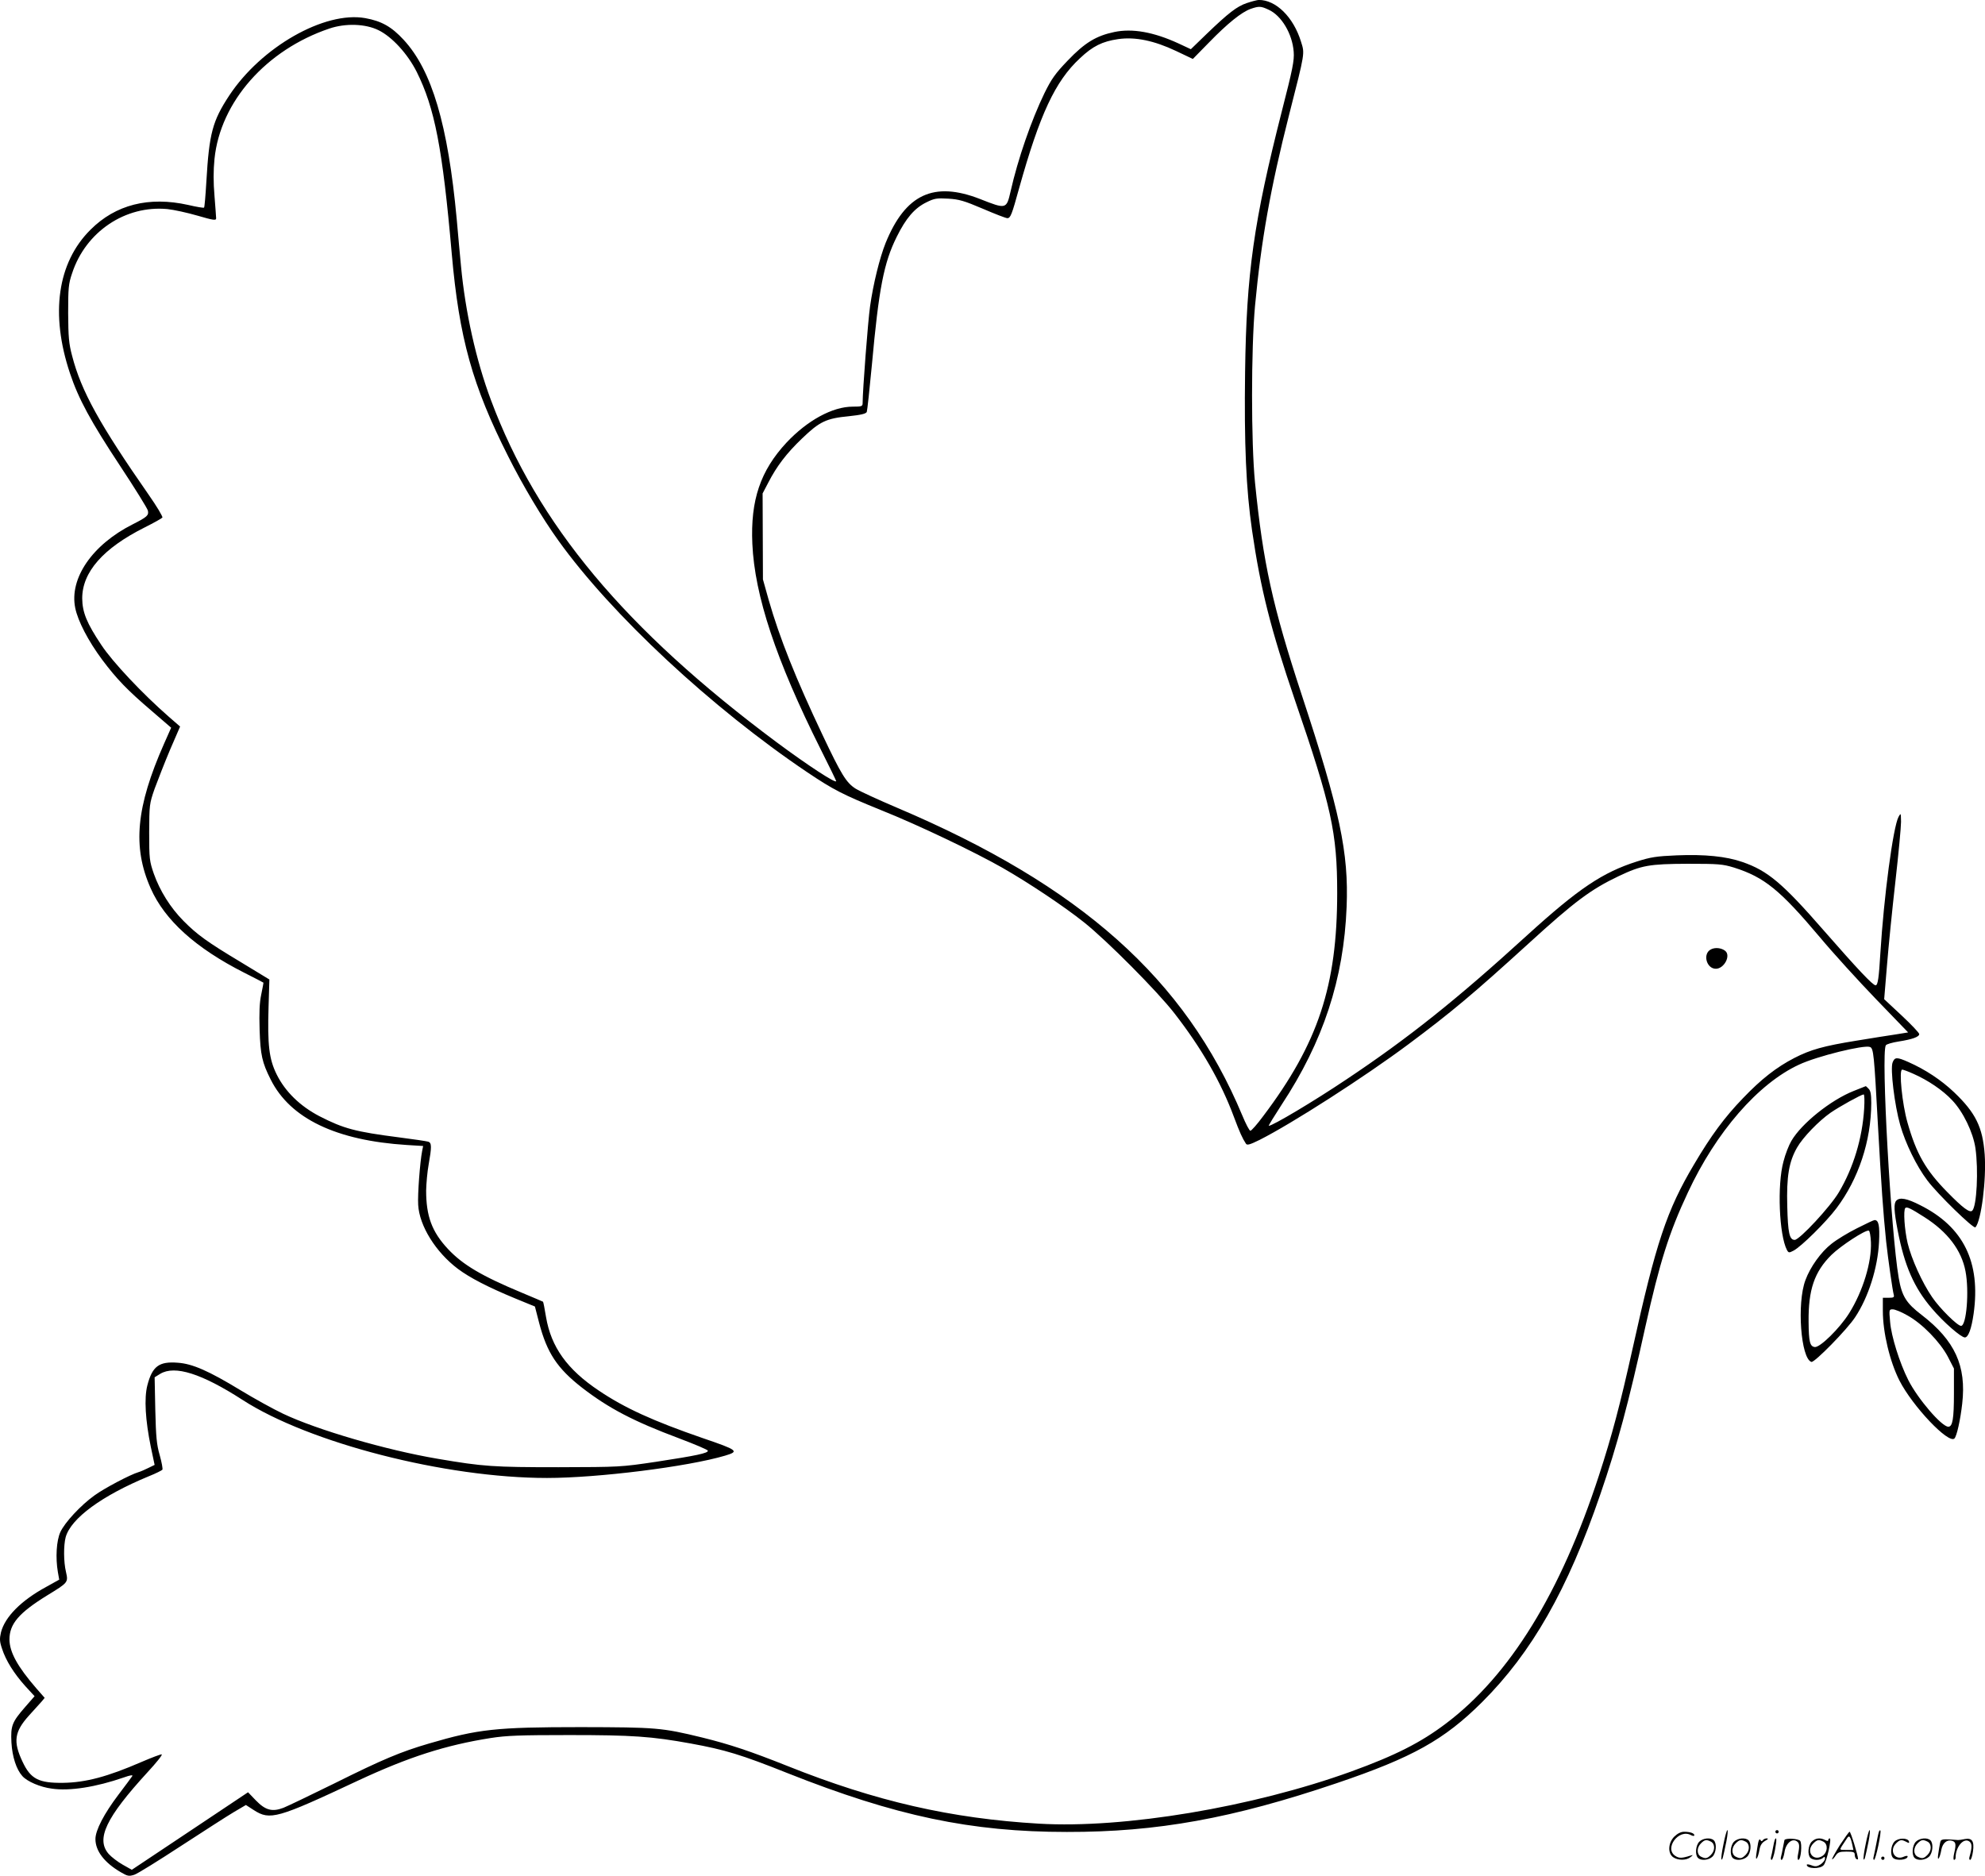
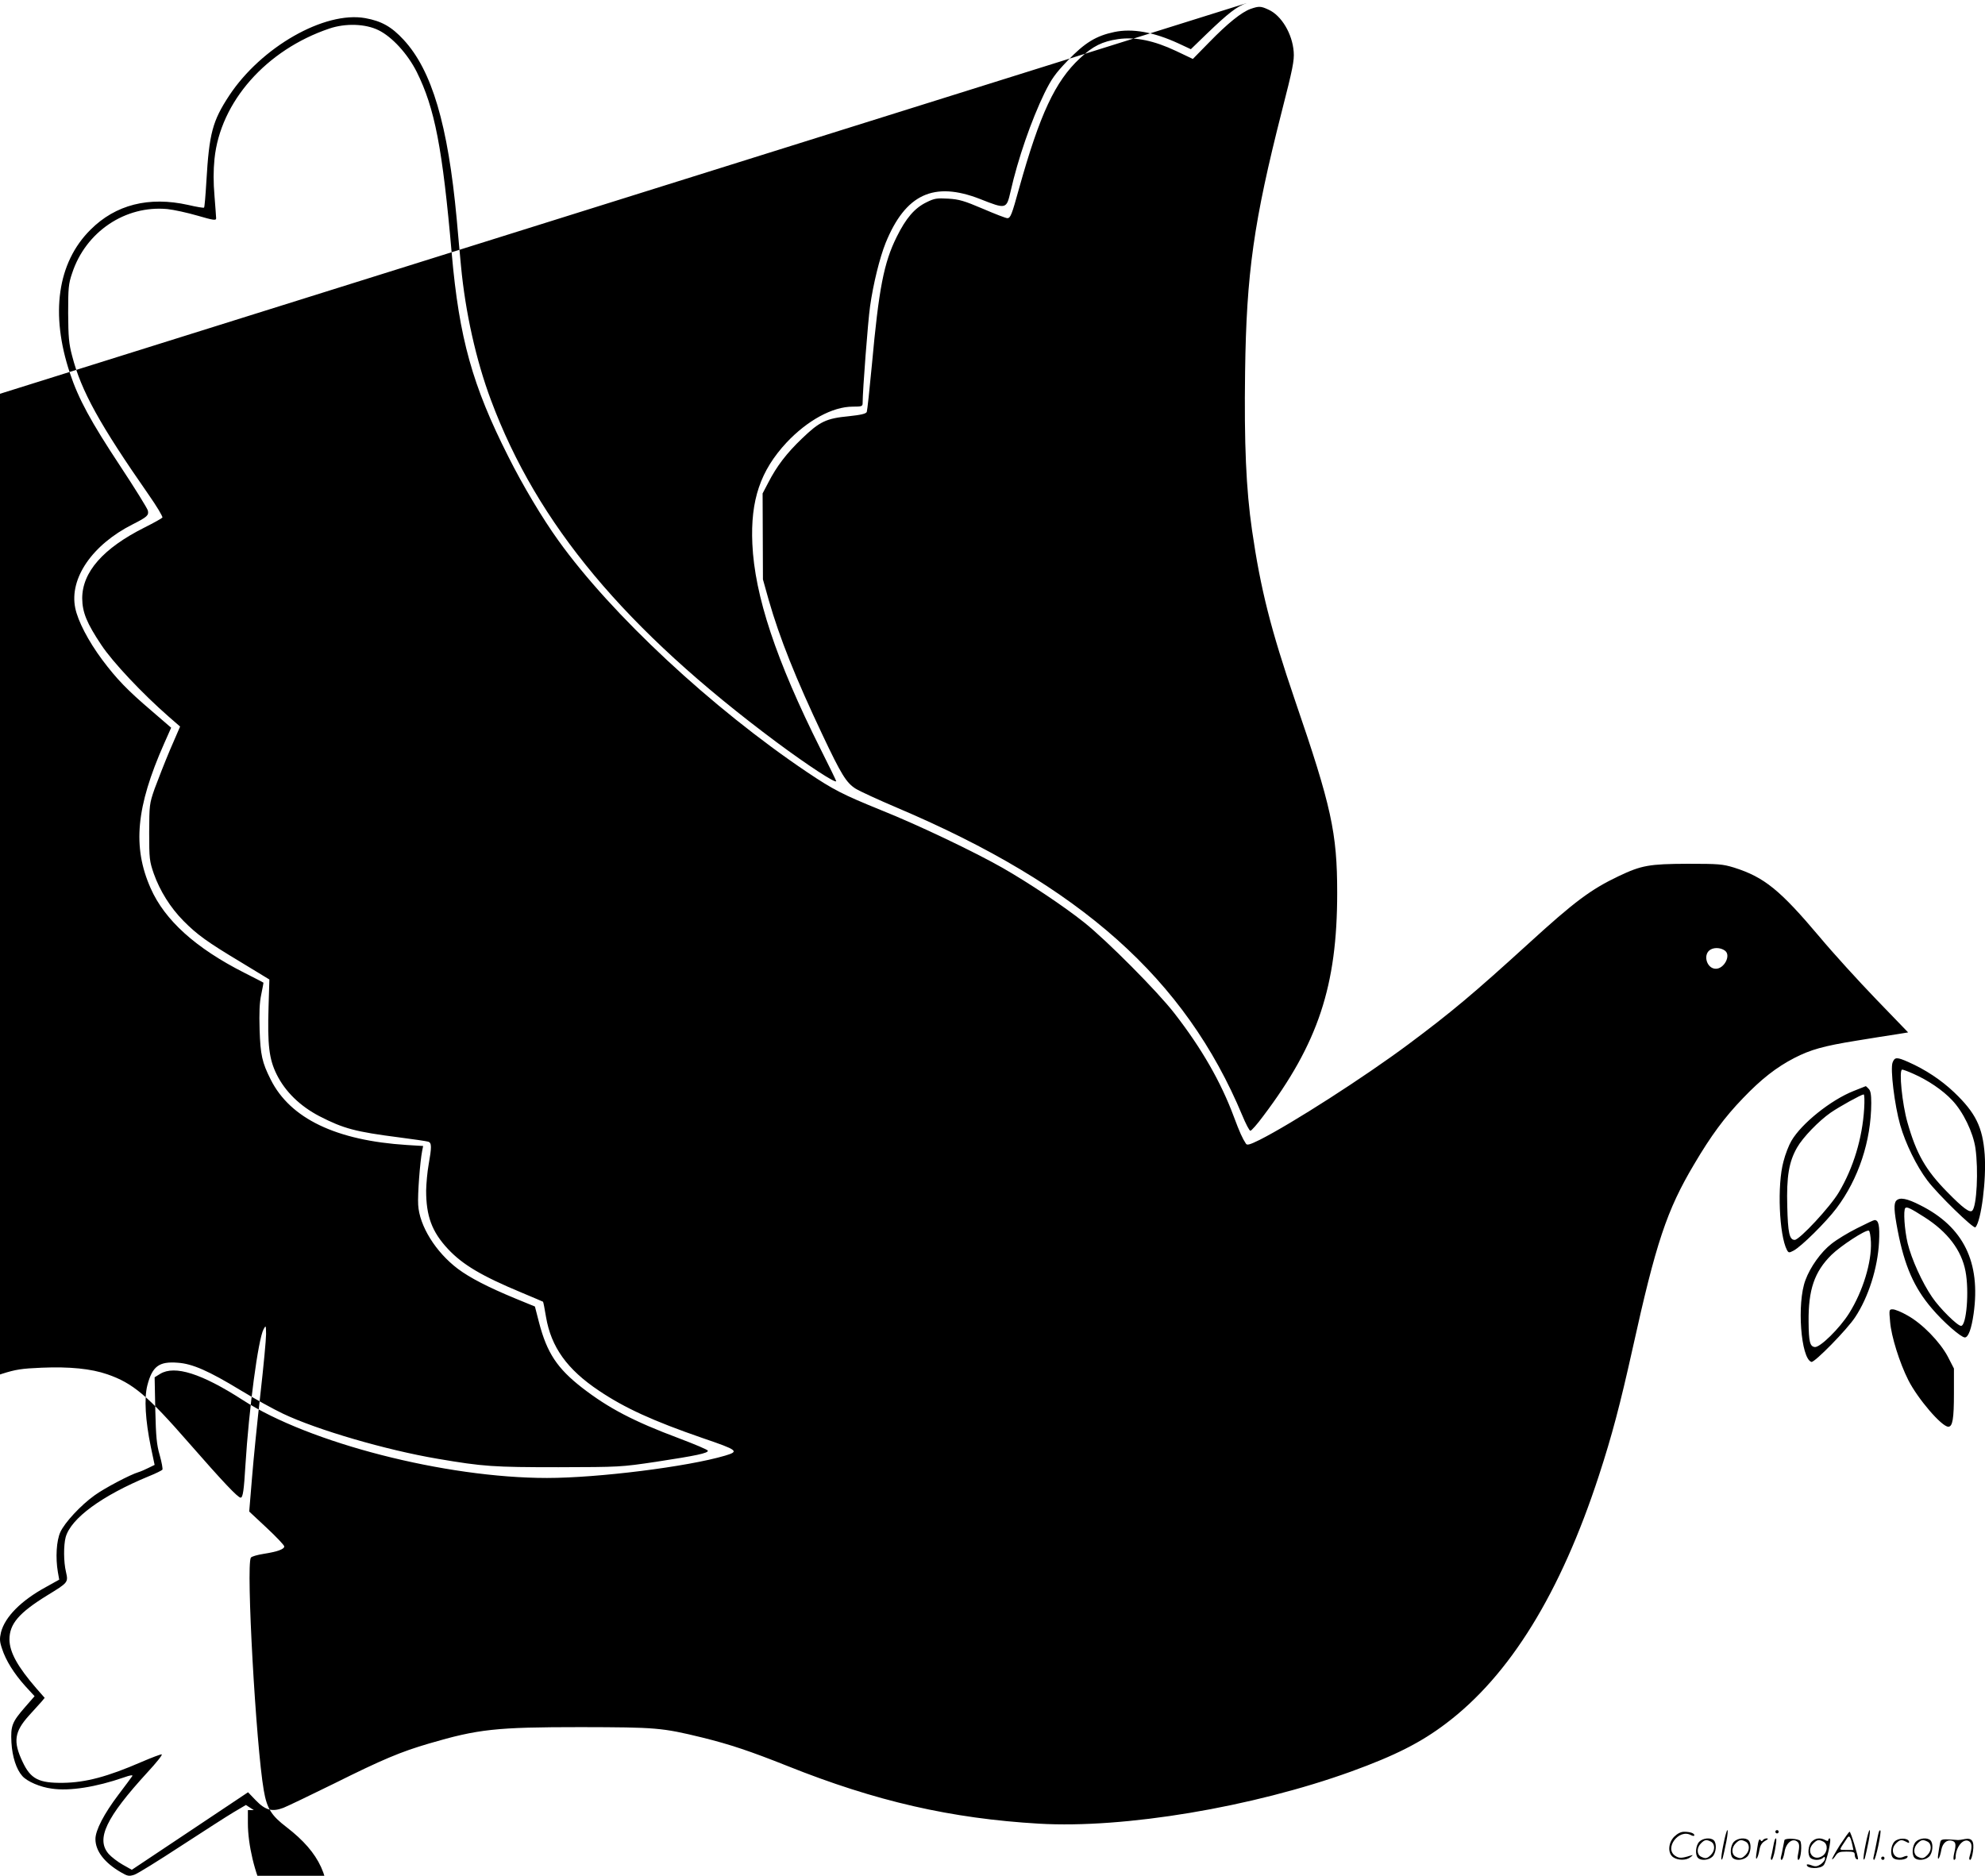
<svg xmlns="http://www.w3.org/2000/svg" version="1.0" viewBox="0 0 1200.503 1134.583" preserveAspectRatio="xMidYMid meet">
  <g transform="translate(-0.284,1134.963) scale(0.1,-0.1)" fill="#000000" stroke="none">
-     <path d="M7543 11331 c-59 -20 -110 -59 -243 -187 l-95 -92 -75 35 c-150 69 -279 92 -388 69 -110 -23 -179 -65 -282 -173 -75 -78 -98 -111 -140 -196 -80 -165 -161 -399 -205 -594 -25 -109 -26 -110 -185 -47 -280 109 -451 29 -571 -266 -36 -90 -75 -248 -94 -383 -13 -91 -45 -510 -45 -584 0 -21 -4 -23 -60 -23 -122 0 -274 -83 -400 -217 -158 -170 -219 -348 -207 -613 14 -313 143 -703 413 -1242 52 -103 94 -190 94 -193 0 -17 -170 94 -360 235 -918 684 -1448 1319 -1728 2070 -90 240 -155 533 -181 810 -6 63 -18 192 -26 285 -53 571 -150 899 -321 1084 -73 79 -133 113 -232 131 -246 44 -630 -175 -824 -470 -100 -153 -120 -227 -137 -518 -5 -85 -11 -156 -14 -158 -2 -3 -45 4 -96 16 -238 53 -439 2 -591 -150 -200 -199 -244 -509 -124 -868 52 -156 126 -292 305 -563 88 -133 162 -253 166 -267 7 -29 -3 -39 -92 -84 -244 -123 -384 -327 -347 -506 16 -79 79 -200 163 -313 87 -116 151 -183 301 -311 l116 -100 -43 -97 c-169 -382 -192 -624 -81 -874 85 -193 272 -362 566 -511 63 -32 116 -59 116 -60 1 0 -5 -32 -13 -71 -11 -51 -13 -110 -10 -215 5 -151 15 -197 67 -300 118 -236 396 -369 824 -396 l98 -6 -6 -30 c-13 -66 -28 -263 -24 -326 7 -127 106 -286 240 -387 72 -54 182 -111 349 -180 l117 -48 25 -97 c48 -184 110 -277 260 -394 162 -125 311 -203 586 -306 95 -36 174 -69 175 -75 2 -15 -70 -30 -312 -67 -215 -32 -220 -32 -592 -33 -393 0 -454 4 -730 51 -313 53 -730 175 -936 273 -57 27 -173 91 -257 142 -191 116 -290 160 -379 166 -113 9 -154 -21 -184 -137 -20 -78 -12 -211 21 -372 l23 -109 -37 -18 c-20 -10 -47 -22 -61 -26 -48 -14 -206 -97 -265 -140 -83 -59 -181 -165 -207 -222 -24 -52 -30 -156 -15 -243 l8 -45 -79 -44 c-151 -82 -249 -181 -273 -274 -9 -39 -9 -55 6 -99 23 -72 72 -150 140 -226 l57 -62 -55 -63 c-82 -94 -90 -115 -85 -217 5 -87 30 -163 66 -203 29 -33 108 -67 178 -76 107 -16 267 9 437 68 36 13 55 16 50 8 -4 -7 -42 -57 -84 -113 -87 -115 -139 -215 -139 -268 0 -72 54 -143 154 -201 41 -24 49 -25 81 -15 19 6 146 85 282 174 137 89 281 182 320 205 l73 43 48 -31 c98 -63 141 -51 629 178 309 144 531 215 803 258 95 15 178 18 475 18 383 0 498 -8 735 -51 208 -38 304 -67 585 -179 655 -260 1110 -356 1690 -356 547 -1 1003 82 1632 295 458 155 650 262 879 490 301 300 518 681 715 1256 103 299 172 556 273 1016 86 386 142 566 257 811 170 365 425 659 672 773 108 51 393 121 429 107 22 -8 25 -43 48 -467 21 -378 32 -535 50 -710 12 -109 39 -297 46 -322 4 -15 -1 -18 -30 -18 l-36 0 0 -79 c0 -131 42 -306 100 -421 80 -157 298 -386 333 -351 14 14 36 112 47 211 26 228 -44 381 -245 536 -93 71 -120 113 -139 224 -47 271 -108 1360 -78 1407 4 7 39 17 77 23 83 13 125 28 125 45 0 7 -48 58 -106 112 l-106 99 17 205 c9 112 32 341 51 508 19 167 34 329 34 360 -1 54 -1 55 -15 30 -33 -61 -89 -484 -110 -824 -9 -150 -15 -195 -29 -195 -17 0 -109 98 -312 330 -251 288 -340 363 -494 416 -98 34 -228 47 -397 40 -122 -5 -158 -11 -240 -37 -208 -66 -354 -164 -665 -447 -425 -388 -720 -623 -1092 -871 -198 -133 -447 -281 -470 -281 -3 0 32 57 78 128 251 381 376 760 393 1197 13 327 -41 582 -271 1280 -178 542 -234 799 -283 1285 -24 241 -24 809 0 1070 37 394 93 710 206 1155 98 384 95 369 72 443 -46 149 -152 253 -256 252 -11 -1 -43 -9 -72 -19z m132 -40 c78 -35 144 -146 152 -255 4 -52 -6 -103 -71 -356 -171 -672 -215 -982 -223 -1580 -6 -434 6 -710 42 -958 52 -358 114 -601 260 -1029 220 -641 255 -800 255 -1164 0 -562 -115 -910 -448 -1351 -36 -49 -71 -88 -77 -88 -6 0 -28 42 -49 93 -345 826 -978 1390 -2088 1861 -113 48 -226 100 -250 115 -57 36 -87 85 -201 326 -161 340 -259 585 -325 815 l-35 125 -1 260 -1 260 34 65 c52 101 111 178 205 268 106 102 146 121 282 134 75 8 104 15 109 26 3 8 17 137 31 286 42 461 72 616 150 773 56 113 108 174 180 209 48 24 63 26 132 22 66 -4 96 -13 209 -61 72 -31 139 -57 148 -57 19 0 27 20 71 180 125 447 218 648 368 787 78 74 136 102 231 116 103 15 218 -9 351 -72 l101 -48 99 101 c111 114 195 182 251 202 50 17 61 17 108 -5z m-5383 -124 c82 -40 176 -143 231 -252 109 -219 156 -459 212 -1100 45 -511 125 -798 342 -1227 87 -174 207 -375 303 -508 320 -447 929 -1014 1506 -1402 158 -106 213 -134 444 -228 228 -91 566 -253 735 -349 161 -92 375 -235 495 -331 138 -110 444 -418 546 -550 164 -211 281 -415 359 -625 35 -94 52 -131 73 -163 7 -11 24 -6 83 23 196 99 632 379 898 577 263 196 395 307 731 613 275 251 374 325 542 405 139 66 185 74 418 75 187 0 211 -2 280 -23 183 -58 278 -135 519 -421 81 -97 235 -266 341 -376 l193 -200 -74 -12 c-41 -6 -148 -23 -239 -38 -198 -32 -277 -54 -376 -105 -108 -56 -199 -127 -310 -243 -111 -115 -193 -226 -295 -399 -166 -279 -231 -475 -373 -1118 -75 -337 -124 -523 -203 -765 -232 -711 -539 -1209 -925 -1500 -153 -116 -308 -194 -572 -290 -600 -217 -1375 -346 -1889 -316 -531 31 -987 135 -1522 349 -226 90 -349 131 -515 172 -246 60 -279 62 -735 63 -514 0 -620 -12 -917 -99 -171 -50 -281 -96 -574 -242 -144 -71 -282 -137 -307 -147 -68 -26 -109 -15 -167 45 l-47 49 -352 -235 -351 -234 -55 31 c-30 17 -68 46 -85 65 -78 90 -17 219 235 494 53 57 92 106 86 108 -5 2 -60 -19 -123 -46 -205 -89 -337 -124 -473 -126 -148 -2 -197 23 -246 128 -58 122 -49 181 39 279 31 34 65 72 76 84 l19 23 -50 57 c-115 133 -162 219 -163 296 0 94 57 161 227 266 129 79 129 79 115 142 -15 62 -15 162 -2 211 32 114 219 251 502 368 43 17 80 36 83 40 3 5 -4 44 -16 87 -19 65 -23 112 -27 275 l-4 197 34 21 c88 53 250 2 498 -158 402 -260 1226 -472 1841 -472 308 0 851 68 1077 135 87 26 79 33 -135 106 -301 104 -472 182 -628 287 -193 129 -289 264 -320 446 -8 49 -16 90 -18 92 -1 1 -58 25 -127 54 -245 102 -359 170 -448 265 -97 104 -132 198 -132 354 1 42 7 112 15 156 19 107 19 132 -2 139 -10 3 -89 15 -176 26 -265 34 -336 53 -482 128 -117 61 -207 148 -259 253 -46 93 -56 178 -49 409 l5 165 -171 104 c-205 123 -266 167 -349 251 -79 80 -142 181 -179 285 -26 76 -28 89 -28 250 1 166 1 172 33 264 19 51 60 157 93 235 l61 141 -69 60 c-158 138 -339 330 -407 433 -89 133 -115 198 -116 282 0 159 126 303 377 429 56 28 104 55 108 60 3 6 -34 68 -83 138 -296 425 -408 627 -463 840 -20 75 -23 114 -24 258 0 152 2 178 24 242 82 251 322 412 576 388 39 -4 121 -22 183 -40 96 -28 112 -30 112 -16 0 9 -5 70 -10 136 -7 82 -7 153 0 223 35 346 313 660 695 789 98 33 218 29 297 -10z m9247 -7774 c89 -49 196 -159 244 -249 l37 -72 0 -150 c0 -154 -8 -202 -34 -202 -40 0 -185 169 -242 282 -53 105 -103 265 -110 352 -7 75 -6 76 16 76 13 0 53 -16 89 -37z M10350 5607 c-51 -26 -27 -117 30 -117 50 0 92 79 57 108 -22 18 -61 23 -87 9z M11449 4923 c-15 -38 12 -259 46 -378 32 -112 99 -249 164 -335 62 -83 280 -295 291 -284 35 38 67 289 56 441 -12 165 -55 252 -185 376 -78 74 -173 137 -277 183 -70 31 -82 30 -95 -3z m125 -68 c89 -39 179 -100 235 -160 67 -70 127 -195 141 -290 19 -133 8 -351 -19 -378 -15 -15 -56 15 -150 111 -132 134 -188 232 -242 422 -32 111 -53 320 -32 320 6 0 36 -11 67 -25z M11214 4751 c-139 -55 -316 -197 -377 -302 -15 -25 -37 -81 -48 -125 -39 -142 -26 -445 21 -535 10 -18 13 -18 40 -4 46 24 196 172 260 257 133 177 209 406 210 635 0 52 -4 76 -16 87 -8 9 -16 16 -17 16 -1 -1 -34 -13 -73 -29z m63 -108 c-11 -178 -65 -357 -153 -505 -52 -88 -238 -288 -267 -288 -32 0 -41 42 -45 202 -5 182 10 270 59 356 35 62 132 162 204 212 54 37 184 109 199 110 5 0 6 -39 3 -87z M11472 4088 c-17 -17 -15 -62 8 -182 41 -213 99 -345 206 -470 70 -83 177 -176 200 -176 21 0 40 52 53 143 44 312 -61 526 -323 657 -80 41 -123 49 -144 28z m169 -100 c140 -89 225 -200 249 -328 23 -119 6 -330 -27 -330 -22 0 -130 107 -175 174 -60 87 -125 231 -148 326 -19 81 -27 200 -14 213 9 9 32 -2 115 -55z M11233 3920 c-54 -27 -123 -69 -154 -94 -63 -49 -128 -140 -157 -219 -53 -140 -28 -475 36 -495 18 -6 217 197 265 271 80 121 136 297 144 454 5 99 -2 133 -27 133 -5 0 -52 -22 -107 -50z m85 -83 c5 -121 -48 -297 -132 -431 -57 -91 -177 -209 -208 -204 -29 4 -36 31 -37 153 -2 193 35 302 138 404 56 55 206 153 226 147 6 -1 11 -32 13 -69z M10426 194 c-10 -47 -15 -88 -12 -91 5 -6 9 7 30 110 7 37 10 67 6 67 -4 0 -15 -39 -24 -86z M10740 270 c0 -5 5 -10 10 -10 6 0 10 5 10 10 0 6 -4 10 -10 10 -5 0 -10 -4 -10 -10z M11286 194 c-10 -47 -15 -88 -12 -91 5 -6 9 7 30 110 7 37 10 67 6 67 -4 0 -15 -39 -24 -86z M11366 269 c-3 -8 -10 -41 -16 -74 -6 -33 -14 -68 -16 -77 -3 -10 -1 -18 3 -18 10 0 46 171 38 178 -2 3 -7 -1 -9 -9z M10129 241 c-38 -38 -41 -101 -7 -125 29 -20 79 -20 104 0 18 14 18 15 1 10 -53 -17 -69 -17 -92 -2 -69 45 21 166 94 126 12 -6 21 -7 21 -1 0 12 -25 21 -62 21 -19 0 -39 -10 -59 -29z M11130 189 c-28 -45 -49 -83 -47 -85 2 -3 12 7 21 21 14 21 24 25 66 25 43 0 50 -3 50 -19 0 -11 5 -23 10 -26 6 -3 10 -3 10 1 0 20 -44 164 -51 164 -4 0 -30 -37 -59 -81z m75 4 l7 -33 -42 0 c-42 0 -42 0 -28 23 8 12 21 32 29 44 15 25 22 18 34 -34z M10280 210 c-22 -22 -27 -79 -8 -98 19 -19 66 -14 88 8 22 22 27 79 8 98 -19 19 -66 14 -88 -8z m71 0 c25 -14 25 -54 -1 -80 -23 -23 -33 -24 -61 -10 -25 14 -25 54 1 80 23 23 33 24 61 10z M10490 210 c-22 -22 -27 -79 -8 -98 19 -19 66 -14 88 8 22 22 27 79 8 98 -19 19 -66 14 -88 -8z m71 0 c25 -14 25 -54 -1 -80 -23 -23 -33 -24 -61 -10 -25 14 -25 54 1 80 23 23 33 24 61 10z M10636 204 c-3 -16 -8 -47 -11 -69 -8 -51 10 -26 19 27 5 27 15 42 34 53 18 10 22 14 10 15 -9 0 -20 -5 -24 -11 -5 -8 -9 -8 -14 1 -5 8 -10 3 -14 -16z M10737 223 c-2 -4 -7 -26 -11 -48 -4 -22 -9 -48 -12 -57 -3 -10 -1 -18 4 -18 4 0 14 28 20 62 11 58 10 81 -1 61z M10795 220 c-1 -3 -5 -23 -9 -45 -4 -22 -9 -48 -12 -57 -3 -10 -1 -18 4 -18 5 0 13 20 17 45 7 53 44 87 74 68 17 -11 19 -28 8 -80 -4 -18 -3 -33 2 -33 16 0 24 99 11 115 -12 14 -87 18 -95 5z M10960 210 c-22 -22 -27 -79 -8 -98 7 -7 24 -12 38 -12 14 0 31 5 38 12 9 9 12 8 12 -5 0 -9 -12 -24 -26 -34 -21 -13 -32 -15 -55 -6 -16 6 -29 8 -29 3 0 -24 81 -27 102 -2 18 19 50 162 37 162 -5 0 -9 -5 -9 -10 0 -7 -6 -7 -19 0 -30 16 -59 12 -81 -10z m71 0 c29 -16 25 -65 -6 -86 -56 -37 -103 28 -55 76 23 23 33 24 61 10z M11461 211 c-23 -23 -28 -80 -9 -99 19 -19 88 -13 88 9 0 5 -11 4 -24 -2 -54 -25 -89 38 -46 81 23 23 33 24 62 9 16 -9 19 -8 16 3 -8 22 -64 22 -87 -1z M11590 210 c-22 -22 -27 -79 -8 -98 19 -19 66 -14 88 8 22 22 27 79 8 98 -19 19 -66 14 -88 -8z m71 0 c25 -14 25 -54 -1 -80 -23 -23 -33 -24 -61 -10 -25 14 -25 54 1 80 23 23 33 24 61 10z M11736 201 c-3 -14 -8 -44 -11 -66 -8 -51 10 -26 19 27 8 41 35 63 66 53 22 -7 24 -21 11 -77 -5 -22 -5 -38 0 -38 5 0 9 6 9 13 0 68 51 125 85 97 15 -13 15 -35 -1 -92 -3 -10 -1 -18 4 -18 6 0 13 23 17 50 9 63 -5 84 -49 76 -17 -4 -35 -6 -41 -6 -101 8 -104 7 -109 -19z M11380 110 c0 -5 5 -10 10 -10 6 0 10 5 10 10 0 6 -4 10 -10 10 -5 0 -10 -4 -10 -10z" />
+     <path d="M7543 11331 c-59 -20 -110 -59 -243 -187 l-95 -92 -75 35 c-150 69 -279 92 -388 69 -110 -23 -179 -65 -282 -173 -75 -78 -98 -111 -140 -196 -80 -165 -161 -399 -205 -594 -25 -109 -26 -110 -185 -47 -280 109 -451 29 -571 -266 -36 -90 -75 -248 -94 -383 -13 -91 -45 -510 -45 -584 0 -21 -4 -23 -60 -23 -122 0 -274 -83 -400 -217 -158 -170 -219 -348 -207 -613 14 -313 143 -703 413 -1242 52 -103 94 -190 94 -193 0 -17 -170 94 -360 235 -918 684 -1448 1319 -1728 2070 -90 240 -155 533 -181 810 -6 63 -18 192 -26 285 -53 571 -150 899 -321 1084 -73 79 -133 113 -232 131 -246 44 -630 -175 -824 -470 -100 -153 -120 -227 -137 -518 -5 -85 -11 -156 -14 -158 -2 -3 -45 4 -96 16 -238 53 -439 2 -591 -150 -200 -199 -244 -509 -124 -868 52 -156 126 -292 305 -563 88 -133 162 -253 166 -267 7 -29 -3 -39 -92 -84 -244 -123 -384 -327 -347 -506 16 -79 79 -200 163 -313 87 -116 151 -183 301 -311 l116 -100 -43 -97 c-169 -382 -192 -624 -81 -874 85 -193 272 -362 566 -511 63 -32 116 -59 116 -60 1 0 -5 -32 -13 -71 -11 -51 -13 -110 -10 -215 5 -151 15 -197 67 -300 118 -236 396 -369 824 -396 l98 -6 -6 -30 c-13 -66 -28 -263 -24 -326 7 -127 106 -286 240 -387 72 -54 182 -111 349 -180 l117 -48 25 -97 c48 -184 110 -277 260 -394 162 -125 311 -203 586 -306 95 -36 174 -69 175 -75 2 -15 -70 -30 -312 -67 -215 -32 -220 -32 -592 -33 -393 0 -454 4 -730 51 -313 53 -730 175 -936 273 -57 27 -173 91 -257 142 -191 116 -290 160 -379 166 -113 9 -154 -21 -184 -137 -20 -78 -12 -211 21 -372 l23 -109 -37 -18 c-20 -10 -47 -22 -61 -26 -48 -14 -206 -97 -265 -140 -83 -59 -181 -165 -207 -222 -24 -52 -30 -156 -15 -243 l8 -45 -79 -44 c-151 -82 -249 -181 -273 -274 -9 -39 -9 -55 6 -99 23 -72 72 -150 140 -226 l57 -62 -55 -63 c-82 -94 -90 -115 -85 -217 5 -87 30 -163 66 -203 29 -33 108 -67 178 -76 107 -16 267 9 437 68 36 13 55 16 50 8 -4 -7 -42 -57 -84 -113 -87 -115 -139 -215 -139 -268 0 -72 54 -143 154 -201 41 -24 49 -25 81 -15 19 6 146 85 282 174 137 89 281 182 320 205 l73 43 48 -31 l-36 0 0 -79 c0 -131 42 -306 100 -421 80 -157 298 -386 333 -351 14 14 36 112 47 211 26 228 -44 381 -245 536 -93 71 -120 113 -139 224 -47 271 -108 1360 -78 1407 4 7 39 17 77 23 83 13 125 28 125 45 0 7 -48 58 -106 112 l-106 99 17 205 c9 112 32 341 51 508 19 167 34 329 34 360 -1 54 -1 55 -15 30 -33 -61 -89 -484 -110 -824 -9 -150 -15 -195 -29 -195 -17 0 -109 98 -312 330 -251 288 -340 363 -494 416 -98 34 -228 47 -397 40 -122 -5 -158 -11 -240 -37 -208 -66 -354 -164 -665 -447 -425 -388 -720 -623 -1092 -871 -198 -133 -447 -281 -470 -281 -3 0 32 57 78 128 251 381 376 760 393 1197 13 327 -41 582 -271 1280 -178 542 -234 799 -283 1285 -24 241 -24 809 0 1070 37 394 93 710 206 1155 98 384 95 369 72 443 -46 149 -152 253 -256 252 -11 -1 -43 -9 -72 -19z m132 -40 c78 -35 144 -146 152 -255 4 -52 -6 -103 -71 -356 -171 -672 -215 -982 -223 -1580 -6 -434 6 -710 42 -958 52 -358 114 -601 260 -1029 220 -641 255 -800 255 -1164 0 -562 -115 -910 -448 -1351 -36 -49 -71 -88 -77 -88 -6 0 -28 42 -49 93 -345 826 -978 1390 -2088 1861 -113 48 -226 100 -250 115 -57 36 -87 85 -201 326 -161 340 -259 585 -325 815 l-35 125 -1 260 -1 260 34 65 c52 101 111 178 205 268 106 102 146 121 282 134 75 8 104 15 109 26 3 8 17 137 31 286 42 461 72 616 150 773 56 113 108 174 180 209 48 24 63 26 132 22 66 -4 96 -13 209 -61 72 -31 139 -57 148 -57 19 0 27 20 71 180 125 447 218 648 368 787 78 74 136 102 231 116 103 15 218 -9 351 -72 l101 -48 99 101 c111 114 195 182 251 202 50 17 61 17 108 -5z m-5383 -124 c82 -40 176 -143 231 -252 109 -219 156 -459 212 -1100 45 -511 125 -798 342 -1227 87 -174 207 -375 303 -508 320 -447 929 -1014 1506 -1402 158 -106 213 -134 444 -228 228 -91 566 -253 735 -349 161 -92 375 -235 495 -331 138 -110 444 -418 546 -550 164 -211 281 -415 359 -625 35 -94 52 -131 73 -163 7 -11 24 -6 83 23 196 99 632 379 898 577 263 196 395 307 731 613 275 251 374 325 542 405 139 66 185 74 418 75 187 0 211 -2 280 -23 183 -58 278 -135 519 -421 81 -97 235 -266 341 -376 l193 -200 -74 -12 c-41 -6 -148 -23 -239 -38 -198 -32 -277 -54 -376 -105 -108 -56 -199 -127 -310 -243 -111 -115 -193 -226 -295 -399 -166 -279 -231 -475 -373 -1118 -75 -337 -124 -523 -203 -765 -232 -711 -539 -1209 -925 -1500 -153 -116 -308 -194 -572 -290 -600 -217 -1375 -346 -1889 -316 -531 31 -987 135 -1522 349 -226 90 -349 131 -515 172 -246 60 -279 62 -735 63 -514 0 -620 -12 -917 -99 -171 -50 -281 -96 -574 -242 -144 -71 -282 -137 -307 -147 -68 -26 -109 -15 -167 45 l-47 49 -352 -235 -351 -234 -55 31 c-30 17 -68 46 -85 65 -78 90 -17 219 235 494 53 57 92 106 86 108 -5 2 -60 -19 -123 -46 -205 -89 -337 -124 -473 -126 -148 -2 -197 23 -246 128 -58 122 -49 181 39 279 31 34 65 72 76 84 l19 23 -50 57 c-115 133 -162 219 -163 296 0 94 57 161 227 266 129 79 129 79 115 142 -15 62 -15 162 -2 211 32 114 219 251 502 368 43 17 80 36 83 40 3 5 -4 44 -16 87 -19 65 -23 112 -27 275 l-4 197 34 21 c88 53 250 2 498 -158 402 -260 1226 -472 1841 -472 308 0 851 68 1077 135 87 26 79 33 -135 106 -301 104 -472 182 -628 287 -193 129 -289 264 -320 446 -8 49 -16 90 -18 92 -1 1 -58 25 -127 54 -245 102 -359 170 -448 265 -97 104 -132 198 -132 354 1 42 7 112 15 156 19 107 19 132 -2 139 -10 3 -89 15 -176 26 -265 34 -336 53 -482 128 -117 61 -207 148 -259 253 -46 93 -56 178 -49 409 l5 165 -171 104 c-205 123 -266 167 -349 251 -79 80 -142 181 -179 285 -26 76 -28 89 -28 250 1 166 1 172 33 264 19 51 60 157 93 235 l61 141 -69 60 c-158 138 -339 330 -407 433 -89 133 -115 198 -116 282 0 159 126 303 377 429 56 28 104 55 108 60 3 6 -34 68 -83 138 -296 425 -408 627 -463 840 -20 75 -23 114 -24 258 0 152 2 178 24 242 82 251 322 412 576 388 39 -4 121 -22 183 -40 96 -28 112 -30 112 -16 0 9 -5 70 -10 136 -7 82 -7 153 0 223 35 346 313 660 695 789 98 33 218 29 297 -10z m9247 -7774 c89 -49 196 -159 244 -249 l37 -72 0 -150 c0 -154 -8 -202 -34 -202 -40 0 -185 169 -242 282 -53 105 -103 265 -110 352 -7 75 -6 76 16 76 13 0 53 -16 89 -37z M10350 5607 c-51 -26 -27 -117 30 -117 50 0 92 79 57 108 -22 18 -61 23 -87 9z M11449 4923 c-15 -38 12 -259 46 -378 32 -112 99 -249 164 -335 62 -83 280 -295 291 -284 35 38 67 289 56 441 -12 165 -55 252 -185 376 -78 74 -173 137 -277 183 -70 31 -82 30 -95 -3z m125 -68 c89 -39 179 -100 235 -160 67 -70 127 -195 141 -290 19 -133 8 -351 -19 -378 -15 -15 -56 15 -150 111 -132 134 -188 232 -242 422 -32 111 -53 320 -32 320 6 0 36 -11 67 -25z M11214 4751 c-139 -55 -316 -197 -377 -302 -15 -25 -37 -81 -48 -125 -39 -142 -26 -445 21 -535 10 -18 13 -18 40 -4 46 24 196 172 260 257 133 177 209 406 210 635 0 52 -4 76 -16 87 -8 9 -16 16 -17 16 -1 -1 -34 -13 -73 -29z m63 -108 c-11 -178 -65 -357 -153 -505 -52 -88 -238 -288 -267 -288 -32 0 -41 42 -45 202 -5 182 10 270 59 356 35 62 132 162 204 212 54 37 184 109 199 110 5 0 6 -39 3 -87z M11472 4088 c-17 -17 -15 -62 8 -182 41 -213 99 -345 206 -470 70 -83 177 -176 200 -176 21 0 40 52 53 143 44 312 -61 526 -323 657 -80 41 -123 49 -144 28z m169 -100 c140 -89 225 -200 249 -328 23 -119 6 -330 -27 -330 -22 0 -130 107 -175 174 -60 87 -125 231 -148 326 -19 81 -27 200 -14 213 9 9 32 -2 115 -55z M11233 3920 c-54 -27 -123 -69 -154 -94 -63 -49 -128 -140 -157 -219 -53 -140 -28 -475 36 -495 18 -6 217 197 265 271 80 121 136 297 144 454 5 99 -2 133 -27 133 -5 0 -52 -22 -107 -50z m85 -83 c5 -121 -48 -297 -132 -431 -57 -91 -177 -209 -208 -204 -29 4 -36 31 -37 153 -2 193 35 302 138 404 56 55 206 153 226 147 6 -1 11 -32 13 -69z M10426 194 c-10 -47 -15 -88 -12 -91 5 -6 9 7 30 110 7 37 10 67 6 67 -4 0 -15 -39 -24 -86z M10740 270 c0 -5 5 -10 10 -10 6 0 10 5 10 10 0 6 -4 10 -10 10 -5 0 -10 -4 -10 -10z M11286 194 c-10 -47 -15 -88 -12 -91 5 -6 9 7 30 110 7 37 10 67 6 67 -4 0 -15 -39 -24 -86z M11366 269 c-3 -8 -10 -41 -16 -74 -6 -33 -14 -68 -16 -77 -3 -10 -1 -18 3 -18 10 0 46 171 38 178 -2 3 -7 -1 -9 -9z M10129 241 c-38 -38 -41 -101 -7 -125 29 -20 79 -20 104 0 18 14 18 15 1 10 -53 -17 -69 -17 -92 -2 -69 45 21 166 94 126 12 -6 21 -7 21 -1 0 12 -25 21 -62 21 -19 0 -39 -10 -59 -29z M11130 189 c-28 -45 -49 -83 -47 -85 2 -3 12 7 21 21 14 21 24 25 66 25 43 0 50 -3 50 -19 0 -11 5 -23 10 -26 6 -3 10 -3 10 1 0 20 -44 164 -51 164 -4 0 -30 -37 -59 -81z m75 4 l7 -33 -42 0 c-42 0 -42 0 -28 23 8 12 21 32 29 44 15 25 22 18 34 -34z M10280 210 c-22 -22 -27 -79 -8 -98 19 -19 66 -14 88 8 22 22 27 79 8 98 -19 19 -66 14 -88 -8z m71 0 c25 -14 25 -54 -1 -80 -23 -23 -33 -24 -61 -10 -25 14 -25 54 1 80 23 23 33 24 61 10z M10490 210 c-22 -22 -27 -79 -8 -98 19 -19 66 -14 88 8 22 22 27 79 8 98 -19 19 -66 14 -88 -8z m71 0 c25 -14 25 -54 -1 -80 -23 -23 -33 -24 -61 -10 -25 14 -25 54 1 80 23 23 33 24 61 10z M10636 204 c-3 -16 -8 -47 -11 -69 -8 -51 10 -26 19 27 5 27 15 42 34 53 18 10 22 14 10 15 -9 0 -20 -5 -24 -11 -5 -8 -9 -8 -14 1 -5 8 -10 3 -14 -16z M10737 223 c-2 -4 -7 -26 -11 -48 -4 -22 -9 -48 -12 -57 -3 -10 -1 -18 4 -18 4 0 14 28 20 62 11 58 10 81 -1 61z M10795 220 c-1 -3 -5 -23 -9 -45 -4 -22 -9 -48 -12 -57 -3 -10 -1 -18 4 -18 5 0 13 20 17 45 7 53 44 87 74 68 17 -11 19 -28 8 -80 -4 -18 -3 -33 2 -33 16 0 24 99 11 115 -12 14 -87 18 -95 5z M10960 210 c-22 -22 -27 -79 -8 -98 7 -7 24 -12 38 -12 14 0 31 5 38 12 9 9 12 8 12 -5 0 -9 -12 -24 -26 -34 -21 -13 -32 -15 -55 -6 -16 6 -29 8 -29 3 0 -24 81 -27 102 -2 18 19 50 162 37 162 -5 0 -9 -5 -9 -10 0 -7 -6 -7 -19 0 -30 16 -59 12 -81 -10z m71 0 c29 -16 25 -65 -6 -86 -56 -37 -103 28 -55 76 23 23 33 24 61 10z M11461 211 c-23 -23 -28 -80 -9 -99 19 -19 88 -13 88 9 0 5 -11 4 -24 -2 -54 -25 -89 38 -46 81 23 23 33 24 62 9 16 -9 19 -8 16 3 -8 22 -64 22 -87 -1z M11590 210 c-22 -22 -27 -79 -8 -98 19 -19 66 -14 88 8 22 22 27 79 8 98 -19 19 -66 14 -88 -8z m71 0 c25 -14 25 -54 -1 -80 -23 -23 -33 -24 -61 -10 -25 14 -25 54 1 80 23 23 33 24 61 10z M11736 201 c-3 -14 -8 -44 -11 -66 -8 -51 10 -26 19 27 8 41 35 63 66 53 22 -7 24 -21 11 -77 -5 -22 -5 -38 0 -38 5 0 9 6 9 13 0 68 51 125 85 97 15 -13 15 -35 -1 -92 -3 -10 -1 -18 4 -18 6 0 13 23 17 50 9 63 -5 84 -49 76 -17 -4 -35 -6 -41 -6 -101 8 -104 7 -109 -19z M11380 110 c0 -5 5 -10 10 -10 6 0 10 5 10 10 0 6 -4 10 -10 10 -5 0 -10 -4 -10 -10z" />
  </g>
</svg>